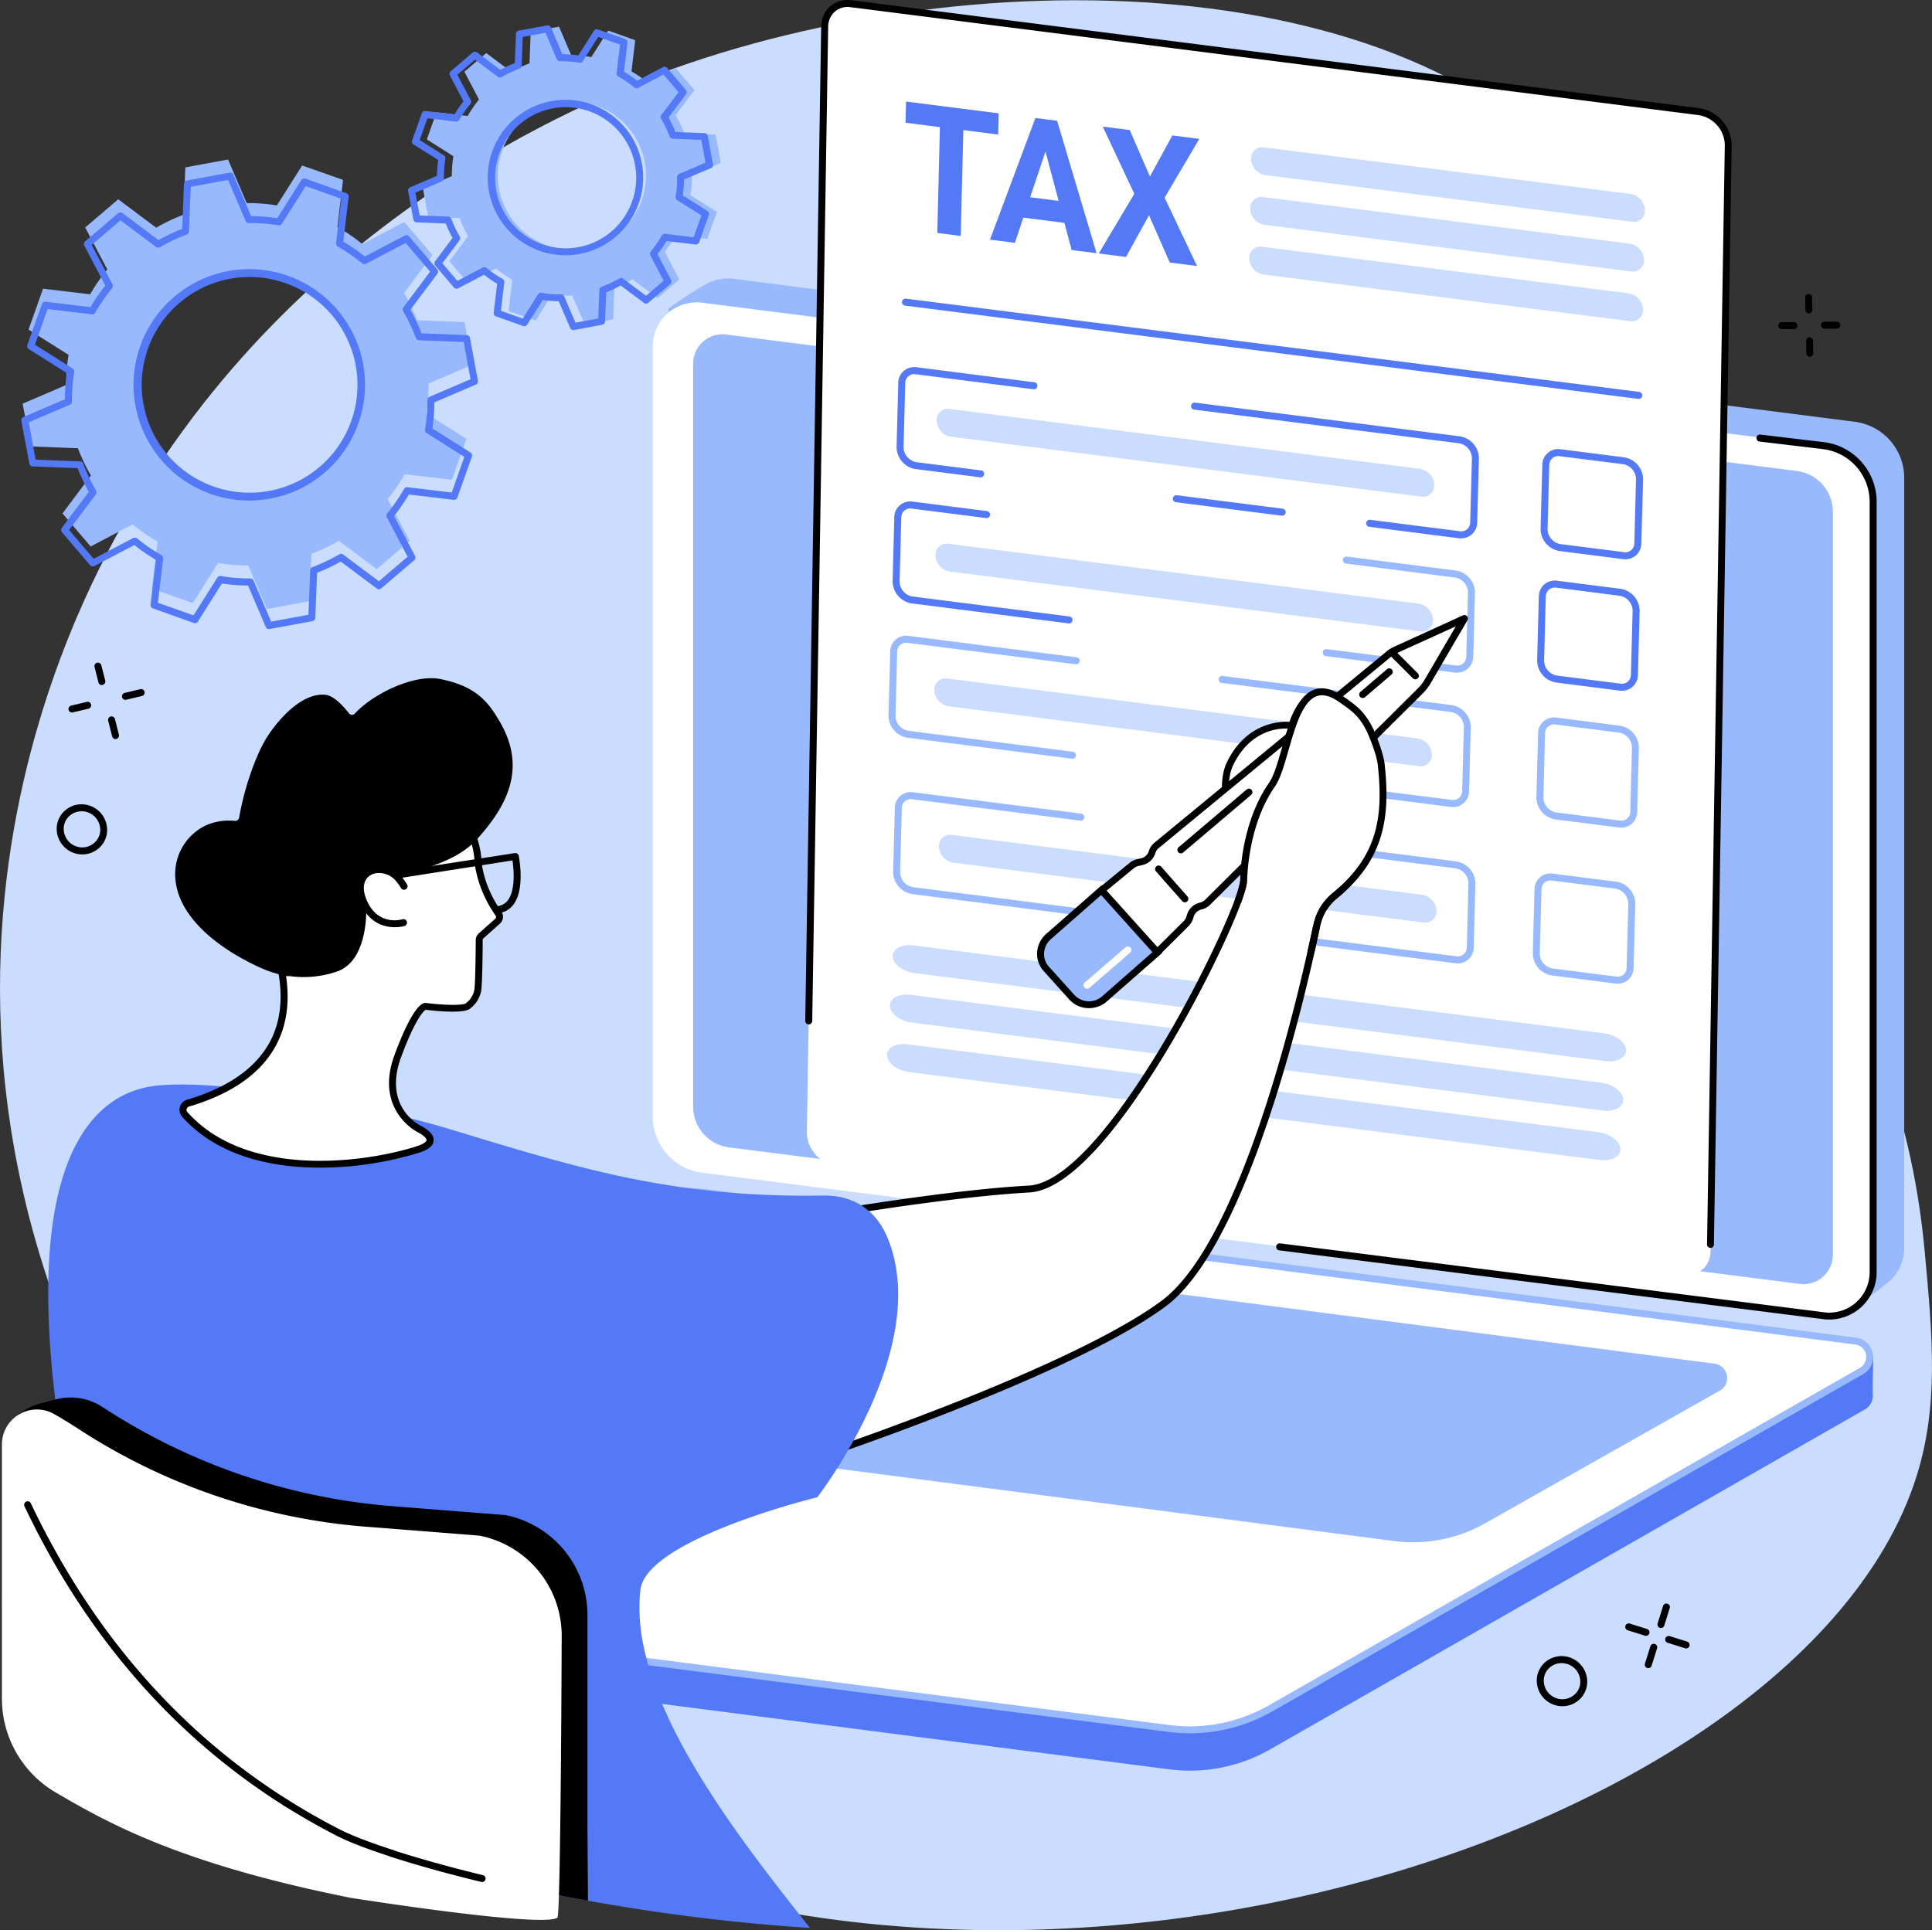
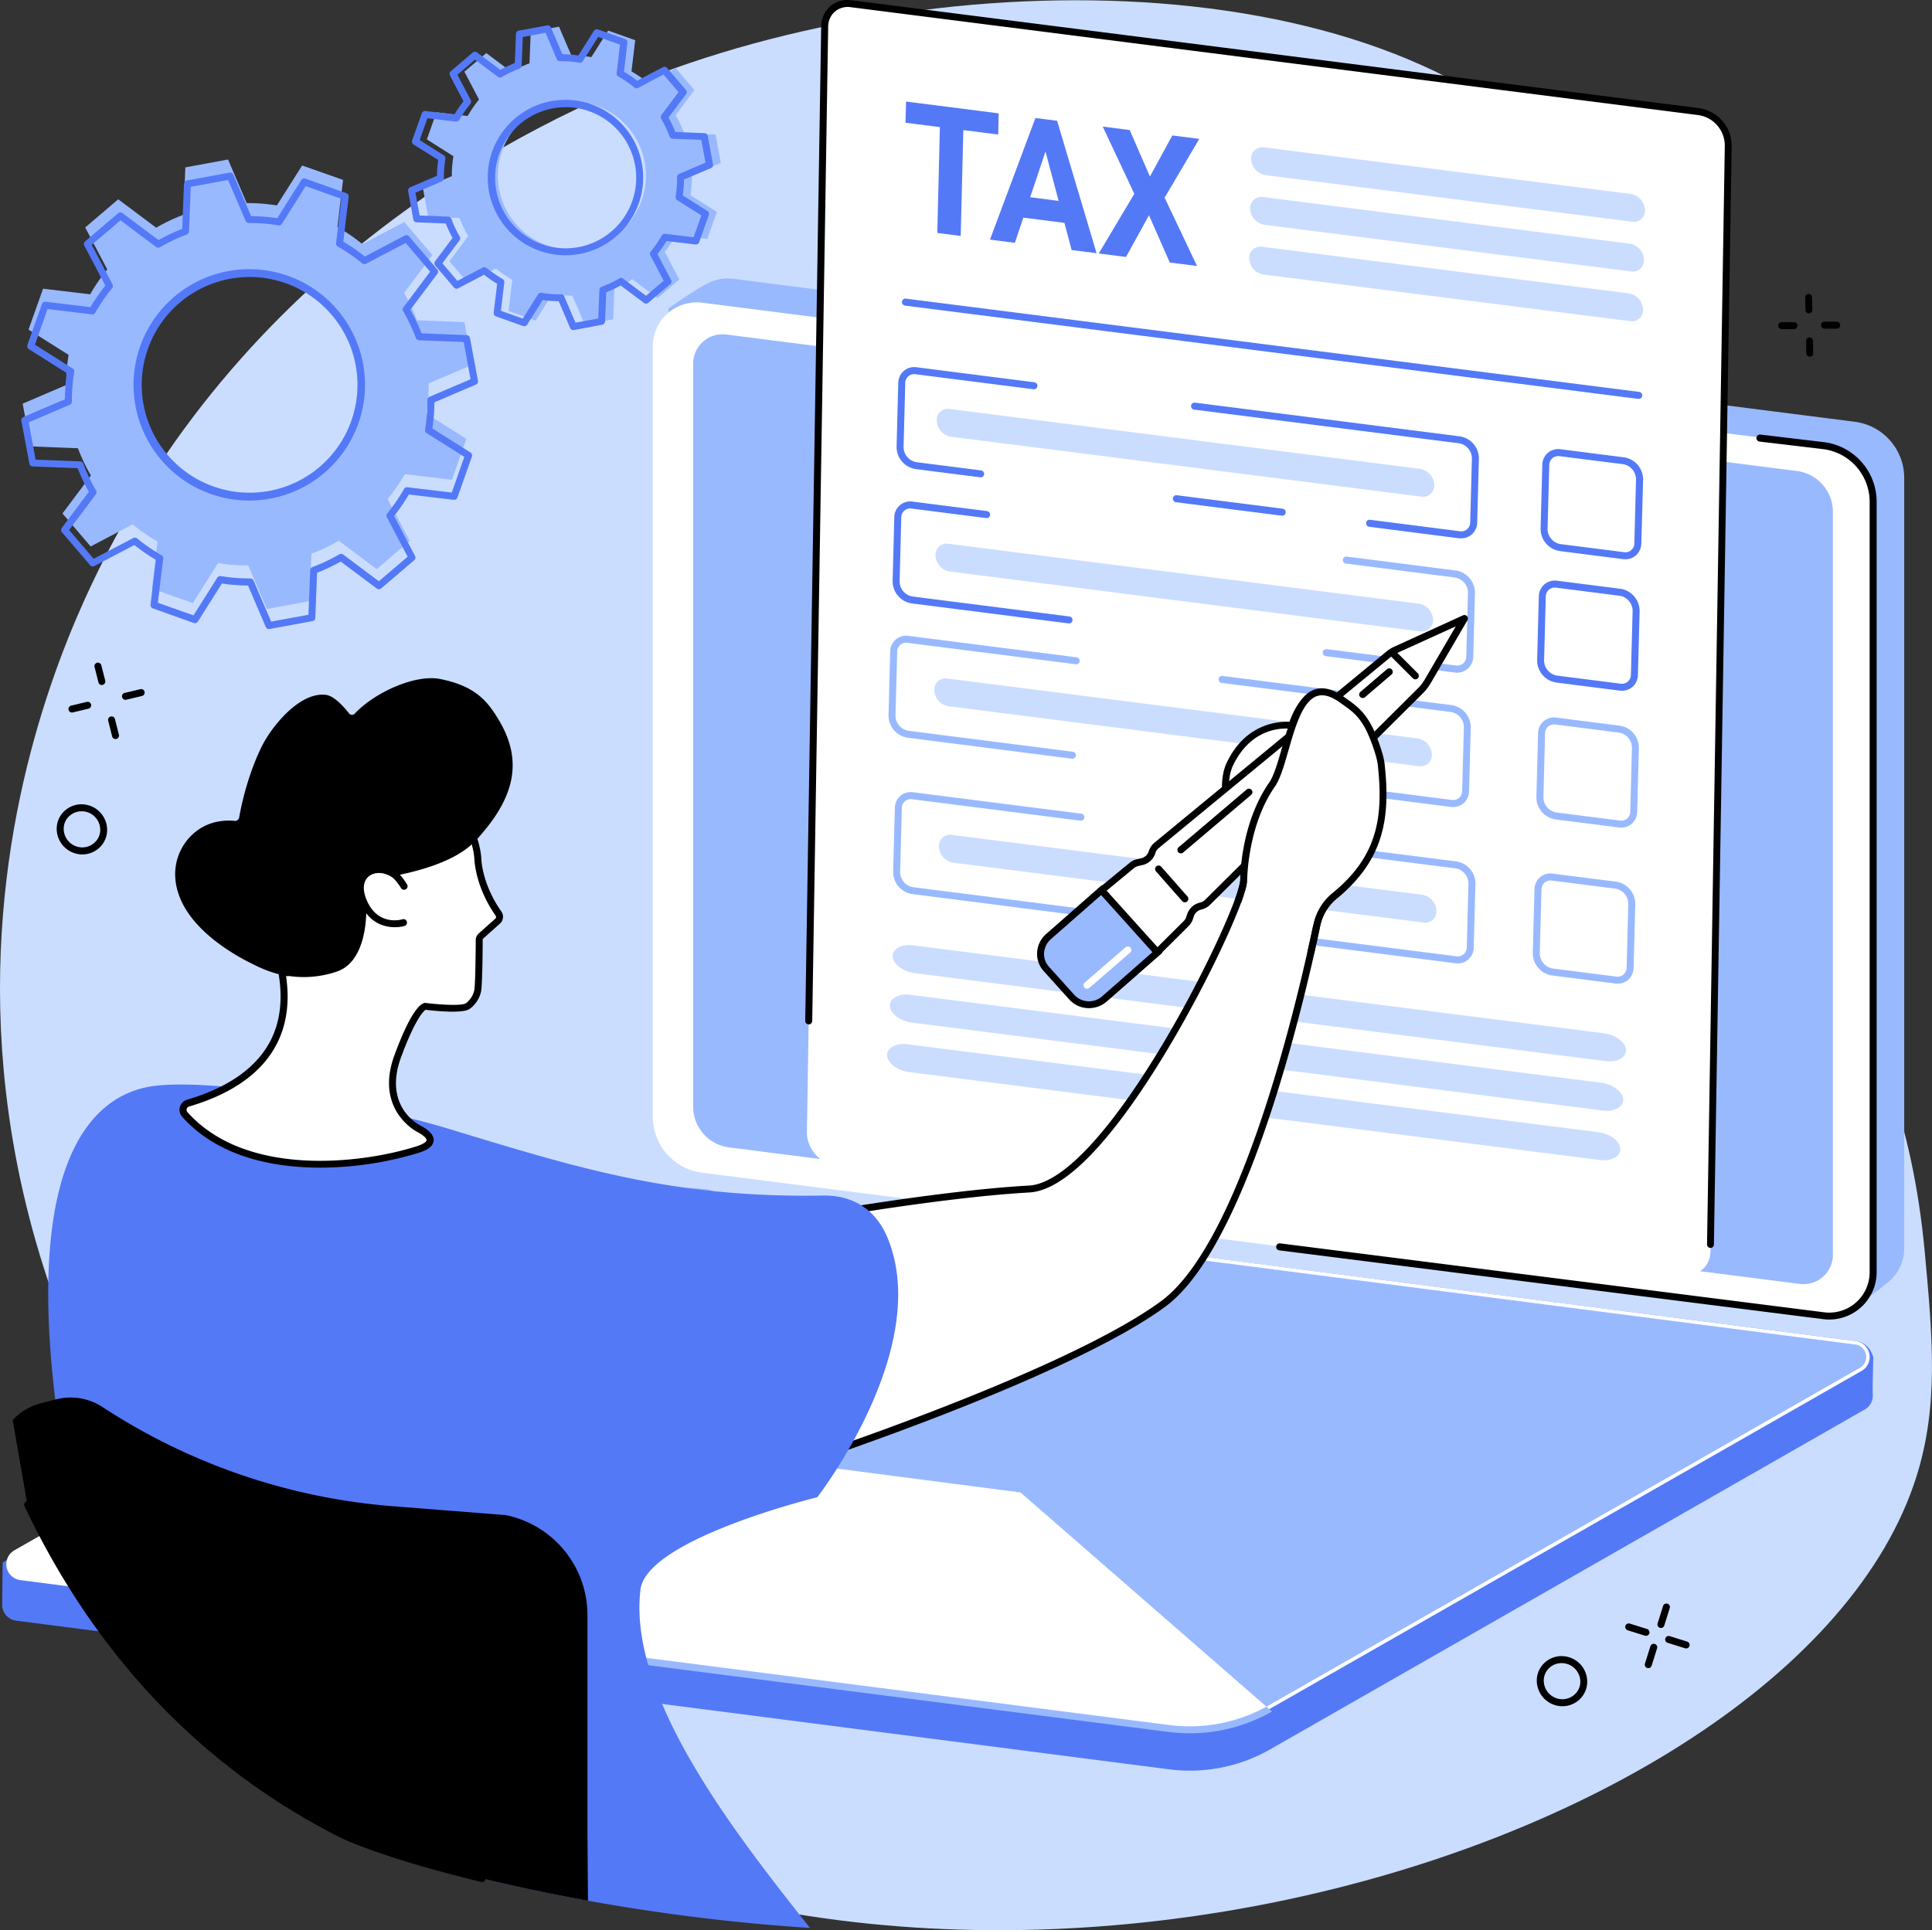
<svg xmlns="http://www.w3.org/2000/svg" viewBox="0 0 828.67 828.09">
  <rect x="0" y="0" width="828.67" height="828.09" fill="#333333" stroke="none" />
  <defs>
    <style>.cls-1{fill:#caddff;}.cls-2{fill:#99b9ff;}.cls-3{fill:#5479f7;}.cls-4{fill:#fff;}</style>
  </defs>
  <g id="Ebene_2" data-name="Ebene 2">
    <g id="Illustration">
      <g id="Filing_the_taxes" data-name="Filing the taxes">
        <path class="cls-1" d="M36.26,257.29C18.33,297-8.22,373,2.45,467.61c13.69,121.33,81.46,217,147.37,270.75C368.56,916.73,769,801.5,822,633.47c9.62-30.48,6.92-59.88,3.59-96.06C815,422.35,759.26,388.15,721.76,266c-34.13-111.18-.48-123.69-32.39-173.11-69.22-107.23-269-112.63-406.53-61.23C230,51.39,101.88,112,36.26,257.29Z" />
        <path class="cls-2" d="M181.42,80.85,183.66,93l13.46.53a51.22,51.22,0,0,0,3.68,7.77l-8.07,10.77,8,9.39,11.93-6.28a51.88,51.88,0,0,0,7.07,4.87l-1.6,13.38,11.62,4.12,7.18-11.38a50.82,50.82,0,0,0,8.57.67l5.3,12.39L263,137l.53-13.47a51.11,51.11,0,0,0,7.76-3.68L282,127.89l9.39-8L285.12,108a51.1,51.1,0,0,0,4.87-7.08l13.38,1.61,4.13-11.63-11.38-7.18a50.73,50.73,0,0,0,.66-8.57l12.39-5.3-2.24-12.13-13.46-.53a50.77,50.77,0,0,0-3.68-7.77l8.06-10.77-8-9.39L277.92,35.5a51,51,0,0,0-7.07-4.87l1.6-13.38-11.62-4.13L253.64,24.5a50.62,50.62,0,0,0-8.56-.66l-5.31-12.39-12.13,2.24-.53,13.47a51.11,51.11,0,0,0-7.76,3.68l-10.78-8.07-9.38,8,6.27,11.92a52.44,52.44,0,0,0-4.86,7.07l-13.39-1.6L183.09,59.8,194.47,67a51.79,51.79,0,0,0-.67,8.57ZM239.53,44.1a31.76,31.76,0,1,1-25.47,37A31.75,31.75,0,0,1,239.53,44.1Z" />
        <path class="cls-2" d="M9.72,173.19,13.1,191.5l20.32.8A77.76,77.76,0,0,0,39,204L26.8,220.28l12.09,14.17,18-9.47a78.12,78.12,0,0,0,10.68,7.35l-2.42,20.2,17.55,6.22,10.84-17.18a77.11,77.11,0,0,0,12.94,1l8,18.7,18.31-3.38.8-20.33A77.32,77.32,0,0,0,145.32,232l16.26,12.17,14.16-12.08-9.47-18a78.64,78.64,0,0,0,7.35-10.67l20.2,2.42,6.23-17.55-17.18-10.84a77.11,77.11,0,0,0,1-12.94l18.7-8-3.38-18.32-20.32-.79a77.87,77.87,0,0,0-5.56-11.73l12.18-16.26L173.4,95.25l-18,9.47a78.05,78.05,0,0,0-10.68-7.34l2.42-20.2L129.59,71,118.75,88.13a77.11,77.11,0,0,0-12.94-1l-8-18.7L79.5,71.81l-.8,20.32A77.36,77.36,0,0,0,67,97.69L50.71,85.51,36.55,97.59l9.47,18a78.64,78.64,0,0,0-7.35,10.67l-20.2-2.41-6.23,17.55,17.18,10.84a77,77,0,0,0-1,12.93Zm87.72-55.48A47.94,47.94,0,1,1,59,173.55,47.94,47.94,0,0,1,97.44,117.71Z" />
        <path class="cls-3" d="M245.93,141.62a1.5,1.5,0,0,1-1.38-.91l-4.91-11.48a51.58,51.58,0,0,1-6.84-.53l-6.66,10.55a1.5,1.5,0,0,1-1.77.62l-11.62-4.13a1.51,1.51,0,0,1-1-1.59l1.49-12.41a53.17,53.17,0,0,1-5.64-3.88l-11.06,5.82a1.5,1.5,0,0,1-1.84-.35l-8-9.39a1.49,1.49,0,0,1-.06-1.87l7.47-10a53.24,53.24,0,0,1-2.93-6.19l-12.48-.49a1.51,1.51,0,0,1-1.42-1.23L175.06,82a1.49,1.49,0,0,1,.88-1.65l11.48-4.92a53.3,53.3,0,0,1,.53-6.83L177.4,62a1.49,1.49,0,0,1-.61-1.77l4.12-11.62a1.52,1.52,0,0,1,1.6-1l12.4,1.49a53.17,53.17,0,0,1,3.88-5.64L193,32.39a1.5,1.5,0,0,1,.36-1.84l9.38-8a1.5,1.5,0,0,1,1.88-.06l10,7.47a54.17,54.17,0,0,1,6.2-2.93l.49-12.48a1.47,1.47,0,0,1,1.22-1.41l12.13-2.24a1.48,1.48,0,0,1,1.66.88l4.91,11.48a53,53,0,0,1,6.83.53l6.66-10.55a1.51,1.51,0,0,1,1.77-.61l11.63,4.12a1.5,1.5,0,0,1,1,1.6l-1.48,12.4a53.17,53.17,0,0,1,5.64,3.88l11.05-5.82a1.51,1.51,0,0,1,1.84.36l8,9.38a1.52,1.52,0,0,1,.06,1.88l-7.48,10a51.8,51.8,0,0,1,2.93,6.2l12.48.49a1.49,1.49,0,0,1,1.42,1.22l2.24,12.13a1.51,1.51,0,0,1-.89,1.66L293.39,77a51.3,51.3,0,0,1-.53,6.83l10.55,6.66a1.5,1.5,0,0,1,.62,1.77l-4.13,11.63a1.5,1.5,0,0,1-1.59,1l-12.41-1.48A53,53,0,0,1,282,109l5.82,11.06a1.5,1.5,0,0,1-.35,1.84l-9.39,8a1.5,1.5,0,0,1-1.87.06l-10-7.48a52.39,52.39,0,0,1-6.19,2.93l-.49,12.48a1.51,1.51,0,0,1-1.23,1.42L246.2,141.6A1.23,1.23,0,0,1,245.93,141.62Zm-5.3-15.38a1.49,1.49,0,0,1,1.38.91l4.83,11.28,9.77-1.8.48-12.27a1.49,1.49,0,0,1,1-1.34,49.69,49.69,0,0,0,7.54-3.58,1.5,1.5,0,0,1,1.65.1l9.82,7.35,7.56-6.45-5.72-10.87a1.51,1.51,0,0,1,.17-1.65,49.4,49.4,0,0,0,4.72-6.86,1.52,1.52,0,0,1,1.48-.75l12.19,1.46,3.33-9.36-10.37-6.54a1.51,1.51,0,0,1-.68-1.52A49.49,49.49,0,0,0,290.4,76a1.48,1.48,0,0,1,.91-1.39l11.28-4.83-1.8-9.77-12.27-.49a1.48,1.48,0,0,1-1.34-1,50.67,50.67,0,0,0-3.58-7.54,1.5,1.5,0,0,1,.1-1.65l7.35-9.81L284.6,32l-10.87,5.71a1.49,1.49,0,0,1-1.65-.16,49.74,49.74,0,0,0-6.86-4.73,1.49,1.49,0,0,1-.75-1.48l1.46-12.19-9.36-3.32L250,26.22a1.51,1.51,0,0,1-1.52.68,48.47,48.47,0,0,0-8.31-.64h0a1.51,1.51,0,0,1-1.38-.91L234,14.06l-9.77,1.81-.48,12.26a1.52,1.52,0,0,1-1,1.35,49.54,49.54,0,0,0-7.53,3.57,1.52,1.52,0,0,1-1.66-.09l-9.81-7.35-7.56,6.45,5.71,10.86a1.5,1.5,0,0,1-.16,1.65A50.45,50.45,0,0,0,197,51.44a1.5,1.5,0,0,1-1.48.74l-12.19-1.46L180,60.09l10.36,6.54a1.5,1.5,0,0,1,.68,1.51,49.7,49.7,0,0,0-.64,8.32,1.5,1.5,0,0,1-.91,1.38l-11.29,4.83L180,92.45l12.26.48a1.52,1.52,0,0,1,1.35,1,49.2,49.2,0,0,0,3.57,7.54,1.5,1.5,0,0,1-.09,1.65l-7.35,9.82,6.45,7.56,10.86-5.72a1.5,1.5,0,0,1,1.65.17,49.5,49.5,0,0,0,6.87,4.72,1.51,1.51,0,0,1,.74,1.48l-1.46,12.19,9.37,3.33,6.54-10.37a1.51,1.51,0,0,1,1.51-.68,47.67,47.67,0,0,0,8.32.65Zm1.93-16.73a33.34,33.34,0,1,1,6.11-.57A33.41,33.41,0,0,1,242.56,109.51Zm-5.43-63a30.26,30.26,0,1,0,35.25,24.27A30.3,30.3,0,0,0,237.13,46.48Z" />
        <path class="cls-3" d="M115.39,269.88A1.5,1.5,0,0,1,114,269l-7.61-17.79a79.83,79.83,0,0,1-11.21-.87L84.88,266.65a1.5,1.5,0,0,1-1.77.62L65.56,261a1.51,1.51,0,0,1-1-1.59l2.3-19.22a80.1,80.1,0,0,1-9.24-6.36l-17.13,9a1.49,1.49,0,0,1-1.84-.36L26.58,228.35a1.49,1.49,0,0,1-.06-1.87L38.1,211a79.39,79.39,0,0,1-4.81-10.15L14,200.1a1.49,1.49,0,0,1-1.41-1.23L9.16,180.56a1.49,1.49,0,0,1,.88-1.65l17.79-7.62a79.57,79.57,0,0,1,.87-11.2L12.35,149.77a1.51,1.51,0,0,1-.61-1.77L18,130.45a1.52,1.52,0,0,1,1.59-1l19.22,2.31a79.36,79.36,0,0,1,6.36-9.25l-9-17.13a1.5,1.5,0,0,1,.35-1.84L50.65,91.47a1.5,1.5,0,0,1,1.88-.06L68,103a78.75,78.75,0,0,1,10.15-4.81l.76-19.33a1.5,1.5,0,0,1,1.23-1.42l18.31-3.38a1.49,1.49,0,0,1,1.65.88l7.62,17.79a79.57,79.57,0,0,1,11.2.87l10.31-16.34a1.5,1.5,0,0,1,1.77-.62l17.55,6.23a1.49,1.49,0,0,1,1,1.59l-2.3,19.22a80.18,80.18,0,0,1,9.24,6.37l17.14-9a1.49,1.49,0,0,1,1.83.36l12.09,14.17a1.5,1.5,0,0,1,.06,1.87L176,132.89A79.44,79.44,0,0,1,180.83,143l19.33.76a1.51,1.51,0,0,1,1.42,1.23L205,163.34a1.51,1.51,0,0,1-.89,1.66l-17.79,7.61a78.11,78.11,0,0,1-.86,11.2l16.34,10.32a1.49,1.49,0,0,1,.61,1.77l-6.22,17.55a1.52,1.52,0,0,1-1.6,1l-19.22-2.31a79.82,79.82,0,0,1-6.36,9.25l9,17.13a1.5,1.5,0,0,1-.35,1.84l-14.17,12.08a1.49,1.49,0,0,1-1.87.06l-15.47-11.58A79.52,79.52,0,0,1,136,245.72l-.76,19.33a1.48,1.48,0,0,1-1.22,1.42l-18.32,3.38Zm-8-21.7a1.51,1.51,0,0,1,1.38.91l7.53,17.59,16-2.94.75-19.13a1.5,1.5,0,0,1,1-1.34,76.7,76.7,0,0,0,11.49-5.45,1.5,1.5,0,0,1,1.66.09l15.3,11.46,12.34-10.53-8.91-16.94a1.51,1.51,0,0,1,.16-1.65,76.31,76.31,0,0,0,7.21-10.47,1.51,1.51,0,0,1,1.48-.74l19,2.27L199.15,196,183,185.82a1.49,1.49,0,0,1-.68-1.51,76,76,0,0,0,1-12.68,1.5,1.5,0,0,1,.9-1.39l17.6-7.53-2.94-16L179.72,146a1.48,1.48,0,0,1-1.34-1,76.7,76.7,0,0,0-5.45-11.49,1.5,1.5,0,0,1,.09-1.66l11.46-15.3L174,104.24,157,113.15a1.49,1.49,0,0,1-1.65-.17,76.8,76.8,0,0,0-10.47-7.2,1.49,1.49,0,0,1-.74-1.48l2.27-19-15.29-5.43L120.93,96a1.51,1.51,0,0,1-1.51.68,75,75,0,0,0-12.69-1h0a1.48,1.48,0,0,1-1.38-.91L97.82,77.22l-16,2.94-.75,19.13a1.49,1.49,0,0,1-1,1.34,77.28,77.28,0,0,0-11.5,5.45A1.5,1.5,0,0,1,67,106L51.69,94.53,39.34,105.06,48.26,122a1.51,1.51,0,0,1-.17,1.65,76.87,76.87,0,0,0-7.21,10.47,1.49,1.49,0,0,1-1.48.74l-19-2.27L15,147.88l16.16,10.2a1.49,1.49,0,0,1,.68,1.51,77,77,0,0,0-1,12.68,1.51,1.51,0,0,1-.91,1.39l-17.6,7.53,2.95,16,19.12.75a1.48,1.48,0,0,1,1.35,1,75.73,75.73,0,0,0,5.45,11.49,1.5,1.5,0,0,1-.1,1.66l-11.45,15.3,10.52,12.34,17-8.91a1.51,1.51,0,0,1,1.65.17,75.91,75.91,0,0,0,10.47,7.2A1.5,1.5,0,0,1,70,239.6l-2.28,19L83,264l10.2-16.17a1.53,1.53,0,0,1,1.52-.68,73.81,73.81,0,0,0,12.68,1Zm-.46-33.43a49.64,49.64,0,1,1,9.08-.84A50,50,0,0,1,106.93,214.75Zm.2-95.91a47.49,47.49,0,0,0-8.53.78,46.27,46.27,0,1,0,8.53-.78Zm-8.8-.69h0Z" />
        <path d="M712.43,698.43a1.76,1.76,0,0,1-.45-.07,1.5,1.5,0,0,1-1-1.88l2.32-7.4a1.5,1.5,0,1,1,2.86.89l-2.32,7.4A1.49,1.49,0,0,1,712.43,698.43Z" />
        <path d="M707,715.67a1.41,1.41,0,0,1-.45-.07,1.5,1.5,0,0,1-1-1.88l2.32-7.4a1.5,1.5,0,1,1,2.86.9l-2.32,7.4A1.5,1.5,0,0,1,707,715.67Z" />
        <path d="M706,701.8a1.67,1.67,0,0,1-.44-.06l-7.41-2.32a1.5,1.5,0,0,1,.9-2.87l7.4,2.32a1.5,1.5,0,0,1-.45,2.93Z" />
        <path d="M723.21,707.21a1.41,1.41,0,0,1-.45-.07l-7.4-2.32a1.5,1.5,0,1,1,.89-2.86l7.41,2.32a1.5,1.5,0,0,1-.45,2.93Z" />
        <path d="M775.88,134.45a1.5,1.5,0,0,1-1.5-1.47l-.11-5.32a1.5,1.5,0,0,1,1.46-1.53h0a1.5,1.5,0,0,1,1.5,1.47l.11,5.31a1.51,1.51,0,0,1-1.47,1.54Z" />
        <path d="M776.28,153.06a1.5,1.5,0,0,1-1.5-1.47l-.11-5.32a1.5,1.5,0,0,1,1.46-1.53h0a1.5,1.5,0,0,1,1.5,1.47l.11,5.32a1.5,1.5,0,0,1-1.47,1.53Z" />
        <path d="M764.23,141.19a1.51,1.51,0,0,1-1.5-1.49,1.49,1.49,0,0,1,1.49-1.51l5.24,0h0a1.5,1.5,0,0,1,0,3l-5.24,0Z" />
        <path d="M782.57,141a1.5,1.5,0,0,1,0-3l5.24,0h0a1.5,1.5,0,0,1,0,3l-5.24,0Z" />
        <path d="M43.68,293.9a1.49,1.49,0,0,1-1.45-1.13l-1.68-6.62a1.5,1.5,0,0,1,2.91-.74L45.14,292a1.51,1.51,0,0,1-1.09,1.82A1.57,1.57,0,0,1,43.68,293.9Z" />
        <path d="M31.05,305.68a1.5,1.5,0,0,1-.34-3l6.54-1.56a1.5,1.5,0,0,1,.7,2.92l-6.55,1.56A1.39,1.39,0,0,1,31.05,305.68Z" />
        <path d="M54,300.23a1.5,1.5,0,0,1-.34-3l6.54-1.56a1.5,1.5,0,1,1,.69,2.92l-6.54,1.55A1.41,1.41,0,0,1,54,300.23Z" />
        <path d="M49.56,317.07a1.52,1.52,0,0,1-1.46-1.14l-1.67-6.61a1.5,1.5,0,1,1,2.9-.74L51,315.2A1.49,1.49,0,0,1,49.93,317,1.64,1.64,0,0,1,49.56,317.07Z" />
        <path d="M35.34,366.56a10.78,10.78,0,0,1-1.69-.13,11,11,0,0,1-9.24-12.24,10.42,10.42,0,0,1,4.13-7,10.69,10.69,0,0,1,8.08-2,11,11,0,0,1,9.24,12.24,10.42,10.42,0,0,1-4.13,7A10.64,10.64,0,0,1,35.34,366.56Zm-.4-18.49a7.67,7.67,0,0,0-4.61,1.53,7.42,7.42,0,0,0-2.95,5,8,8,0,0,0,6.73,8.86A7.7,7.7,0,0,0,39.94,362a7.45,7.45,0,0,0,3-5,8,8,0,0,0-6.73-8.86A7.26,7.26,0,0,0,34.94,348.07Z" />
        <path d="M670.17,732a10.78,10.78,0,0,1-1.69-.13,11,11,0,0,1-9.24-12.24,10.42,10.42,0,0,1,4.13-7,10.73,10.73,0,0,1,8.08-2,11,11,0,0,1,9.25,12.24,10.49,10.49,0,0,1-4.13,7A10.67,10.67,0,0,1,670.17,732Zm-.4-18.49a7.67,7.67,0,0,0-4.61,1.53,7.45,7.45,0,0,0-2.95,5,8,8,0,0,0,6.73,8.87,7.75,7.75,0,0,0,5.83-1.44,7.42,7.42,0,0,0,3-5,8,8,0,0,0-6.73-8.86A7.26,7.26,0,0,0,669.77,713.52Zm-9,6.33h0Z" />
        <path class="cls-2" d="M796.92,560,314.51,492.9a24.26,24.26,0,0,1-21.19-24.06l-6.61-336.49s11-7.92,17.22-11a18.69,18.69,0,0,1,10.63-1.74l481,61.34a24.26,24.26,0,0,1,21.19,24.06V535.54a18.79,18.79,0,0,1-6.89,14.56C806,553.27,796.92,560,796.92,560Z" />
        <path class="cls-4" d="M782.2,564.46l-481-61.34A24.25,24.25,0,0,1,280,479.06V148.57a18.85,18.85,0,0,1,21.23-18.7l481,61.34a24.26,24.26,0,0,1,21.19,24.06V545.76A18.86,18.86,0,0,1,782.2,564.46Z" />
        <path class="cls-2" d="M772,550.83,312.72,492.26a17.63,17.63,0,0,1-15.41-17.49V156a12.59,12.59,0,0,1,14.18-12.49l459.26,58.57a17.64,17.64,0,0,1,15.41,17.5V538.34A12.59,12.59,0,0,1,772,550.83Z" />
        <path d="M784.58,566.11a20,20,0,0,1-2.57-.17L548.69,536.43a1.5,1.5,0,1,1,.38-3L782.38,563a17.35,17.35,0,0,0,19.55-17.21V215.27a22.81,22.81,0,0,0-19.88-22.58l-27.35-3.25a1.5,1.5,0,0,1,.36-3l27.36,3.26a25.8,25.8,0,0,1,22.51,25.55V545.76a20.35,20.35,0,0,1-20.35,20.35Z" />
        <path class="cls-3" d="M501.6,759.09,6.94,695.3a6.83,6.83,0,0,1-6-7c0-2.24.22-18,.22-18L262.7,520.81c13.11-7.48,30.06-10.37,45-8.45l488.41,63a8.4,8.4,0,0,1,6.63,5l.78,1.84s-.42,13.13-.25,16.2a6.68,6.68,0,0,1-3.46,6.31l-255,145.79A69.39,69.39,0,0,1,501.6,759.09Z" />
        <path class="cls-4" d="M67.78,685.53,8.71,677.9a6.88,6.88,0,0,1-2.54-12.79L259.79,520.26a69.38,69.38,0,0,1,43.26-8.58l492.89,63.67a6.88,6.88,0,0,1,2.54,12.79L544.86,733a69.53,69.53,0,0,1-43.26,8.58Z" />
        <path class="cls-2" d="M598.1,661.16,170.7,605.55A6.21,6.21,0,0,1,168.41,594L268.9,537.18A62.76,62.76,0,0,1,308,529.43l427.4,55.62a6.21,6.21,0,0,1,2.29,11.55l-100.5,56.81A62.71,62.71,0,0,1,598.1,661.16Z" />
-         <path class="cls-2" d="M510.31,743.62a71.61,71.61,0,0,1-8.9-.56L260,712.1a1.5,1.5,0,1,1,.38-3l241.37,31a68.41,68.41,0,0,0,42.32-8.39L797.73,586.83a5.37,5.37,0,0,0-2-10L302.86,513.17a68.3,68.3,0,0,0-42.33,8.39L225,541.86a1.5,1.5,0,0,1-1.49-2.61L259.05,519a71.38,71.38,0,0,1,44.19-8.77l492.89,63.67a8.38,8.38,0,0,1,3.09,15.58L545.6,734.29A71.4,71.4,0,0,1,510.31,743.62Z" />
+         <path class="cls-2" d="M510.31,743.62a71.61,71.61,0,0,1-8.9-.56L260,712.1a1.5,1.5,0,1,1,.38-3l241.37,31a68.41,68.41,0,0,0,42.32-8.39L797.73,586.83a5.37,5.37,0,0,0-2-10L302.86,513.17a68.3,68.3,0,0,0-42.33,8.39L225,541.86a1.5,1.5,0,0,1-1.49-2.61L259.05,519a71.38,71.38,0,0,1,44.19-8.77a8.38,8.38,0,0,1,3.09,15.58L545.6,734.29A71.4,71.4,0,0,1,510.31,743.62Z" />
        <path class="cls-4" d="M722.35,546.79l-363.81-46.6c-6.85-.87-12.55-7.51-12.44-14.48L353.72,11.5c.1-6.37,5.06-10.71,11.32-9.9l363.8,46.59c6.85.87,12.56,7.51,12.44,14.48l-7.62,474.22C733.56,543.25,728.61,547.59,722.35,546.79Z" />
        <path d="M733.66,535.38h0a1.5,1.5,0,0,1-1.48-1.52l7.62-471.55a13.25,13.25,0,0,0-11.12-12.9L364.85,3.08A8.55,8.55,0,0,0,358.07,5a8.64,8.64,0,0,0-2.85,6.5L348.38,438a1.49,1.49,0,0,1-1.52,1.48,1.51,1.51,0,0,1-1.48-1.53l6.84-426.5A11.59,11.59,0,0,1,356.1,2.7,11.51,11.51,0,0,1,365.23.11L729,46.44a16.35,16.35,0,0,1,13.75,15.91l-7.62,471.56A1.49,1.49,0,0,1,733.66,535.38Z" />
        <path class="cls-3" d="M702.8,171.12h-.19l-314.41-40a1.5,1.5,0,0,1,.37-3l314.42,40a1.5,1.5,0,0,1-.19,3Z" />
        <path class="cls-3" d="M697.13,239.93a8.55,8.55,0,0,1-1-.06l-27.2-3.46a9.65,9.65,0,0,1-8.14-9.48l.73-27.43a6.83,6.83,0,0,1,7.91-6.76l27.19,3.47a9.63,9.63,0,0,1,8.14,9.47L704,233.11a7,7,0,0,1-2.37,5.2A6.9,6.9,0,0,1,697.13,239.93Zm-28.71-44.25a3.92,3.92,0,0,0-2.58.9,4,4,0,0,0-1.33,3L663.78,227a6.62,6.62,0,0,0,5.52,6.42l27.2,3.46A3.84,3.84,0,0,0,701,233l.72-27.43a6.62,6.62,0,0,0-5.52-6.42L669,195.72A4.4,4.4,0,0,0,668.42,195.68Z" />
        <path class="cls-3" d="M695.63,296.34a8.68,8.68,0,0,1-1-.06l-27.19-3.47a9.63,9.63,0,0,1-8.14-9.47l.73-27.43a7,7,0,0,1,2.37-5.2,7,7,0,0,1,5.53-1.56l27.2,3.46a9.65,9.65,0,0,1,8.14,9.47l-.73,27.43a6.93,6.93,0,0,1-2.38,5.2A6.84,6.84,0,0,1,695.63,296.34Zm-28.71-44.26a3.92,3.92,0,0,0-2.57.91,4,4,0,0,0-1.34,3l-.72,27.43a6.63,6.63,0,0,0,5.52,6.42L695,293.3a4,4,0,0,0,3.2-.86,4,4,0,0,0,1.33-3l.73-27.43a6.61,6.61,0,0,0-5.52-6.41l-27.2-3.47C667.33,252.1,667.13,252.08,666.92,252.08Z" />
        <path class="cls-2" d="M695.32,355.06a8.68,8.68,0,0,1-1-.06l-27.19-3.46a9.65,9.65,0,0,1-8.15-9.48l.73-27.43a6.83,6.83,0,0,1,7.91-6.76l27.19,3.47a9.63,9.63,0,0,1,8.14,9.47l-.73,27.43a7,7,0,0,1-2.37,5.2A6.88,6.88,0,0,1,695.32,355.06Zm-28.71-44.25a3.92,3.92,0,0,0-2.58.9,4,4,0,0,0-1.33,3L662,342.14a6.62,6.62,0,0,0,5.52,6.42l27.2,3.46a3.84,3.84,0,0,0,4.53-3.86l.72-27.43a6.62,6.62,0,0,0-5.52-6.42l-27.19-3.46A4.4,4.4,0,0,0,666.61,310.81Z" />
        <path class="cls-2" d="M693.78,422a8.51,8.51,0,0,1-1-.06l-27.2-3.46a9.65,9.65,0,0,1-8.14-9.48l.73-27.43a6.82,6.82,0,0,1,7.9-6.76l27.2,3.46a9.65,9.65,0,0,1,8.14,9.48l-.73,27.43a7,7,0,0,1-2.38,5.2A6.86,6.86,0,0,1,693.78,422Zm-28.71-44.25a3.91,3.91,0,0,0-2.57.9,4,4,0,0,0-1.33,3l-.73,27.43a6.62,6.62,0,0,0,5.52,6.42l27.2,3.46a4,4,0,0,0,3.19-.86,4,4,0,0,0,1.33-3l.73-27.43a6.62,6.62,0,0,0-5.52-6.42l-27.2-3.46A4.3,4.3,0,0,0,665.07,377.79Z" />
        <path class="cls-1" d="M705.16,111.67a4.79,4.79,0,0,1-5.59,4.78l-157.22-20a7.28,7.28,0,0,1-6.14-7.13,4.78,4.78,0,0,1,5.58-4.78l157.23,20A7.29,7.29,0,0,1,705.16,111.67Z" />
        <path class="cls-1" d="M704.74,133a4.78,4.78,0,0,1-5.58,4.78l-157.23-20a7.29,7.29,0,0,1-6.14-7.13,4.8,4.8,0,0,1,5.59-4.78l157.22,20A7.27,7.27,0,0,1,704.74,133Z" />
        <path class="cls-1" d="M705.57,90.35A4.79,4.79,0,0,1,700,95.13l-157.22-20A7.29,7.29,0,0,1,536.62,68a4.8,4.8,0,0,1,5.59-4.78l157.22,20A7.29,7.29,0,0,1,705.57,90.35Z" />
        <path class="cls-1" d="M697.44,450.86c-.2,3.07-4.09,5-8.92,4.36L392.37,417.5c-5.34-.68-9.69-4.15-9.47-7.55.2-3.07,4.1-5,8.92-4.36L688,443.31C693.31,444,697.66,447.46,697.44,450.86Z" />
        <path class="cls-1" d="M696.22,472.07c-.2,3.08-4.09,5-8.92,4.36L391.16,438.72c-5.34-.68-9.7-4.15-9.48-7.55.21-3.07,4.1-5,8.92-4.36l296.15,37.71C692.09,465.2,696.45,468.67,696.22,472.07Z" />
        <path class="cls-1" d="M695,493.29c-.2,3.07-4.09,5-8.91,4.36L389.94,459.94c-5.34-.68-9.7-4.15-9.47-7.55.2-3.07,4.09-5,8.92-4.36l296.14,37.71C690.87,486.42,695.23,489.89,695,493.29Z" />
        <path class="cls-3" d="M626.7,231a6.82,6.82,0,0,1-1-.07L587.29,226a1.5,1.5,0,1,1,.38-3l38.4,4.9a3.84,3.84,0,0,0,4.53-3.87l.73-27.43a6.63,6.63,0,0,0-5.52-6.42L512.19,175.74a1.5,1.5,0,1,1,.37-3l113.63,14.47a9.63,9.63,0,0,1,8.14,9.47l-.73,27.43a6.8,6.8,0,0,1-6.9,6.83Z" />
        <path class="cls-3" d="M549.87,221.23h-.19l-45.3-5.77a1.5,1.5,0,1,1,.38-3l45.3,5.77a1.5,1.5,0,0,1-.19,3Z" />
        <path class="cls-3" d="M420.52,204.76h-.19l-27.63-3.52a9.64,9.64,0,0,1-8.14-9.47l.72-27.43a6.84,6.84,0,0,1,7.91-6.77L443.65,164a1.5,1.5,0,1,1-.38,3l-50.46-6.43a3.83,3.83,0,0,0-4.53,3.87l-.72,27.43a6.61,6.61,0,0,0,5.52,6.41l27.63,3.52a1.5,1.5,0,0,1-.19,3Z" />
        <path class="cls-1" d="M615.2,208.27a4.78,4.78,0,0,1-5.58,4.79L407.91,187.37a7.28,7.28,0,0,1-6.14-7.13,4.78,4.78,0,0,1,5.58-4.78l201.71,25.69A7.28,7.28,0,0,1,615.2,208.27Z" />
        <path class="cls-2" d="M625,288.6a8.68,8.68,0,0,1-1-.06l-55.33-7.05a1.5,1.5,0,1,1,.37-3l55.34,7a4,4,0,0,0,3.2-.86,4,4,0,0,0,1.33-3l.73-27.43a6.62,6.62,0,0,0-5.52-6.42l-46.83-6a1.5,1.5,0,1,1,.38-3l46.83,6a9.63,9.63,0,0,1,8.14,9.47l-.73,27.43a7,7,0,0,1-2.38,5.2A6.88,6.88,0,0,1,625,288.6Z" />
        <path class="cls-3" d="M458.4,267.44h-.19L391,258.87a9.64,9.64,0,0,1-8.14-9.47l.72-27.44a6.84,6.84,0,0,1,7.91-6.76l31.86,4.06a1.5,1.5,0,0,1-.38,3l-31.86-4.06a3.83,3.83,0,0,0-4.53,3.86l-.72,27.44a6.6,6.6,0,0,0,5.52,6.41l67.23,8.56a1.5,1.5,0,0,1-.18,3Z" />
        <path class="cls-1" d="M614.68,266.1a4.77,4.77,0,0,1-5.58,4.78L407.39,245.2a7.29,7.29,0,0,1-6.14-7.13,4.77,4.77,0,0,1,5.58-4.78L608.55,259A7.28,7.28,0,0,1,614.68,266.1Z" />
        <path class="cls-2" d="M623.24,346.24a8.68,8.68,0,0,1-1-.06l-90.74-11.56a1.5,1.5,0,1,1,.38-3l90.74,11.55a4,4,0,0,0,3.2-.86,4,4,0,0,0,1.33-3l.73-27.43a6.62,6.62,0,0,0-5.52-6.42L524,293a1.5,1.5,0,1,1,.38-3l98.32,12.52a9.65,9.65,0,0,1,8.14,9.48l-.73,27.43a7,7,0,0,1-2.38,5.2A6.88,6.88,0,0,1,623.24,346.24Z" />
        <path class="cls-2" d="M459.89,325.49h-.19l-70.46-9A9.64,9.64,0,0,1,381.1,307l.72-27.43a6.83,6.83,0,0,1,7.91-6.76L461.8,282a1.51,1.51,0,0,1,1.3,1.68,1.53,1.53,0,0,1-1.68,1.3l-72.07-9.18a3.83,3.83,0,0,0-4.53,3.86l-.72,27.43a6.61,6.61,0,0,0,5.52,6.42l70.46,9a1.5,1.5,0,0,1-.19,3Z" />
        <path class="cls-1" d="M614.16,323.93a4.78,4.78,0,0,1-5.58,4.78L406.87,303a7.29,7.29,0,0,1-6.14-7.12,4.79,4.79,0,0,1,5.59-4.79L608,316.8A7.27,7.27,0,0,1,614.16,323.93Z" />
        <path class="cls-2" d="M625.23,413.33a8.57,8.57,0,0,1-1-.07L533.47,401.7a1.5,1.5,0,0,1,.38-3l90.75,11.55a3.84,3.84,0,0,0,4.53-3.86l.72-27.43a6.63,6.63,0,0,0-5.52-6.42L526,360.05a1.5,1.5,0,1,1,.38-3l98.32,12.53a9.63,9.63,0,0,1,8.14,9.47l-.73,27.43a7,7,0,0,1-2.37,5.2A6.91,6.91,0,0,1,625.23,413.33Z" />
        <path class="cls-2" d="M461.87,392.57h-.19l-70.46-9a9.65,9.65,0,0,1-8.14-9.47l.73-27.44a6.82,6.82,0,0,1,7.9-6.76l72.07,9.18a1.5,1.5,0,1,1-.38,3l-72.07-9.18a3.82,3.82,0,0,0-4.52,3.86l-.73,27.44a6.61,6.61,0,0,0,5.52,6.41l70.46,9a1.5,1.5,0,0,1-.19,3Z" />
        <path class="cls-1" d="M616.15,391a4.8,4.8,0,0,1-5.59,4.78L408.85,370.1a7.28,7.28,0,0,1-6.14-7.12,4.8,4.8,0,0,1,5.59-4.79L610,383.88A7.29,7.29,0,0,1,616.15,391Z" />
        <polygon class="cls-3" points="514.4 59.58 499.53 84.8 513.43 114.12 501.74 112.63 492.82 92.35 482.97 110.24 471.28 108.75 486.53 83.14 472.99 54.31 484.55 55.78 493.23 75.73 502.84 58.11 514.4 59.58" />
        <path class="cls-3" d="M453.42,51.82l16.92,56.81-10.69-1.36-3.11-11.65-17.62-2.25-3.62,10.8-10.69-1.36,19.5-52.18Zm-11.56,32.8,12.2,1.56L448.43,65Z" />
        <polygon class="cls-3" points="428.36 48.63 428.14 57.72 413.19 55.82 412.07 101.22 402.02 99.94 403.14 54.54 388.4 52.66 388.62 43.57 428.36 48.63" />
        <path class="cls-4" d="M357.14,520.6s49.64-8.58,84.3-10.47,90.82-117.95,92-132a11.22,11.22,0,0,0-.16-6.26c-3.35-10.45-11.26-32.49-5.72-44.08,9.26-19.42,26.6-16.57,26.6-16.57s4.79-17.34,16.08-13.38c8.67,3,18.21,11.53,19.94,27.32,2.36,21.52,2.72,42.46-17.58,59a22.2,22.2,0,0,0-7.75,12.61c-6.45,30.81-30.8,136.68-65.9,162.56-41.22,30.39-152.15,66.87-152.15,66.87Z" />
        <path d="M346.79,627.75a1.48,1.48,0,0,1-.94-.33,1.49,1.49,0,0,1-.56-1.32l10.36-105.65a1.5,1.5,0,0,1,1.24-1.33c.5-.09,50.11-8.61,84.47-10.49,14.06-.77,34.42-22.33,57.35-60.71,18.47-30.93,32.66-63.21,33.21-69.87a1.86,1.86,0,0,1,.07-.34,9.77,9.77,0,0,0-.16-5.34c-.24-.75-.51-1.56-.79-2.43-3.83-11.77-10.25-31.46-4.86-42.76,8.13-17.05,22.51-17.73,26.9-17.52,1-2.84,3.84-9.9,9.18-12.7a10.32,10.32,0,0,1,8.46-.5c4.34,1.52,18.68,8.07,20.93,28.58,2.32,21.16,2.83,43.25-18.13,60.34a20.72,20.72,0,0,0-7.22,11.75c-6.64,31.74-31.07,137.35-66.48,163.46-40.94,30.18-151.45,66.72-152.57,67.08A1.24,1.24,0,0,1,346.79,627.75Zm11.74-105.87-10,102.21c15.77-5.3,112.17-38.37,149.54-65.92C532.6,532.69,556.78,428,563.36,396.51a23.8,23.8,0,0,1,8.27-13.46c19.81-16.15,19.36-36.5,17-57.69-2.06-18.76-15-24.7-18.94-26.07a7.27,7.27,0,0,0-6.07.33c-5.46,2.85-8,11.95-8.07,12a1.52,1.52,0,0,1-1.69,1.08c-.66-.11-16.37-2.38-25,15.73-4.87,10.22,1.55,29.94,5,40.54.29.87.55,1.69.8,2.45a12.85,12.85,0,0,1,.21,7c-.83,8.09-15.9,41.34-33.62,71-16.59,27.78-40.42,61.11-59.76,62.17C410.22,513.34,366.11,520.61,358.53,521.88Z" />
        <path class="cls-4" d="M496.28,408.63,472,382.33l13.41-11a5.92,5.92,0,0,1,2.54-1.24l1.7-.38a6,6,0,0,0,4.47-4.12,5.91,5.91,0,0,1,1.93-2.88l99.58-82.09a12.33,12.33,0,0,1,2.7-1.68l29.74-13.55-15.76,27a19.67,19.67,0,0,1-3.12,4L518,387.05a6.2,6.2,0,0,1-2.82,1.59l-.27.06a6.05,6.05,0,0,0-4.31,4.05l-.32,1a5.92,5.92,0,0,1-1.49,2.45Z" />
        <path d="M496.28,410.13h0a1.51,1.51,0,0,1-1.07-.49l-24.25-26.29a1.49,1.49,0,0,1-.4-1.12,1.54,1.54,0,0,1,.55-1.06l13.4-11a7.71,7.71,0,0,1,3.17-1.55l1.7-.38a4.52,4.52,0,0,0,3.37-3.09,7.54,7.54,0,0,1,2.4-3.6l99.59-82.08a13.42,13.42,0,0,1,3-1.9L627.48,264a1.5,1.5,0,0,1,1.92,2.12l-15.76,27a21.73,21.73,0,0,1-3.36,4.34l-91.23,90.68a7.54,7.54,0,0,1-3.52,2l-.27.07a4.56,4.56,0,0,0-3.24,3l-.32,1a7.43,7.43,0,0,1-1.86,3.07l-12.5,12.42A1.5,1.5,0,0,1,496.28,410.13Zm-22.07-27.65,22.12,24,11.39-11.32a4.45,4.45,0,0,0,1.12-1.84l.32-1a7.55,7.55,0,0,1,5.38-5.05l.27-.07a4.5,4.5,0,0,0,2.12-1.2l91.23-90.68a18.57,18.57,0,0,0,2.89-3.72l13.37-22.89L599,280.27a10.89,10.89,0,0,0-2.36,1.48L497,363.84a4.38,4.38,0,0,0-1.44,2.15,7.55,7.55,0,0,1-5.59,5.15l-1.69.38a4.6,4.6,0,0,0-1.92.94Z" />
        <path d="M607.08,291.45A1.47,1.47,0,0,1,606,291l-10-10a1.5,1.5,0,0,1,2.12-2.13l10,10a1.49,1.49,0,0,1,0,2.12A1.51,1.51,0,0,1,607.08,291.45Z" />
        <path class="cls-2" d="M449.75,401.74l22.67-19.9,24.06,26.73-22.67,19.9a10,10,0,0,1-14-.65l-11-12.22A9.74,9.74,0,0,1,449.75,401.74Z" />
        <path d="M467.06,432.52a11.27,11.27,0,0,1-8.41-3.7l-11-12.22a10.91,10.91,0,0,1-2.81-8,11.39,11.39,0,0,1,3.92-7.95l23.78-20.88,26.07,28.95L474.8,429.6A11.73,11.73,0,0,1,467.06,432.52ZM472.29,384l-21.55,18.92a8.49,8.49,0,0,0-2.91,5.88,8,8,0,0,0,2,5.84l11,12.22a8.54,8.54,0,0,0,11.95.53l21.52-18.9Z" />
        <path d="M508.2,387.11a1.5,1.5,0,0,1-1.12-.5l-11.26-12.78a1.5,1.5,0,1,1,2.25-2l11.26,12.78a1.51,1.51,0,0,1-.14,2.12A1.49,1.49,0,0,1,508.2,387.11Z" />
        <path d="M506.51,366.11a1.47,1.47,0,0,1-1.14-.53,1.49,1.49,0,0,1,.17-2.11l29.1-24.69a1.5,1.5,0,1,1,1.94,2.28l-29.1,24.69A1.5,1.5,0,0,1,506.51,366.11Z" />
        <path d="M584.49,299.46a1.52,1.52,0,0,1-1.14-.52,1.5,1.5,0,0,1,.17-2.12l11.31-9.66a1.5,1.5,0,1,1,1.94,2.28l-11.3,9.66A1.5,1.5,0,0,1,584.49,299.46Z" />
        <path class="cls-4" d="M466.28,424.16a1.5,1.5,0,0,1-1-2.64l17.46-15.1a1.5,1.5,0,0,1,2,2.26l-17.45,15.11A1.5,1.5,0,0,1,466.28,424.16Z" />
        <path class="cls-4" d="M533.42,378.17s4.84-26.2,12.15-41.54c5.69-11.95,8.53-51.77,30-36.46,4.63,3.3,7.79,5.26,11.2,11.38,1.86,3.35,5.17,11.95,5.66,16.37,2.36,21.55.43,39.78-19.92,56.34a22,22,0,0,0-7.69,12.56C564.23,399.7,533.34,379.12,533.42,378.17Z" />
        <path d="M562.28,410a2,2,0,0,1-.33,0,1.51,1.51,0,0,1-1.13-1.79c.9-4,1.76-7.94,2.54-11.7a23.6,23.6,0,0,1,8.21-13.41c19.43-15.81,21.82-32.77,19.38-55-.45-4.11-3.64-12.5-5.48-15.81-3-5.4-5.72-7.32-9.83-10.23l-.93-.66c-3.93-2.8-7.18-3.7-9.91-2.74-6.11,2.14-9.32,13.36-12.15,23.26-1.8,6.26-3.49,12.18-5.85,15.57-11.91,17.12-11.88,40.45-11.88,40.68a.53.53,0,0,1,0,.13c-.06.75-.39,2.34-2.39,8.54a1.5,1.5,0,0,1-2.85-.93,61.22,61.22,0,0,0,2.25-7.8c0-1.8.19-24.75,12.42-42.33,2.07-3,3.7-8.67,5.42-14.69,3-10.6,6.47-22.61,14-25.26,3.67-1.29,7.92-.23,12.64,3.13l.93.65c4.11,2.92,7.36,5.22,10.71,11.22,2,3.59,5.33,12.28,5.84,16.94,2.48,22.6,0,41.06-20.47,57.67a20.56,20.56,0,0,0-7.16,11.69c-.79,3.78-1.65,7.73-2.55,11.74A1.51,1.51,0,0,1,562.28,410Z" />
        <path class="cls-3" d="M353,512.92c-63.65,1.05-104-11.42-159.64-28.36-38.77-11.81-101.68-21.82-127-18.7-28.06,3.46-59.8,34.78-38.95,160.28,4.08,24.59,7.12,46.79,11.44,66.47A285.82,285.82,0,0,0,145.4,786.38c20.28,10.4,103.32,34.44,202,40.73-30.31-38.46-78.29-98.49-72.69-145.11,2.62-21.76,75.84-39.66,75.84-39.66s49.49-63.71,30.25-111C375.89,519.17,366.12,512.7,353,512.92Z" />
        <path class="cls-4" d="M195.09,343.37s9.24,13.85,9.81,25.3c.15,3,1.41,12.69,8.86,23.27a2.44,2.44,0,0,1-.39,3.25l-7.12,6.35a2.28,2.28,0,0,0-.77,1.7c0,4-.15,19-.64,21.75a11,11,0,0,1-4.44,6.76c-3.4,1.84-18.12,0-18.12,0s-3.95.38-11.7,21.34c-8.36,22.63,9,31.19,9,31.19,6.51,3.4,6.63,6.69-.42,8.93-24.3,7.75-74.54,13.41-99.91-15.07a3,3,0,0,1,1.4-4.85c64.46-19,33.74-73.8,35.1-74.16,3.48-.93,23.5-22,35.24-28,8-4.09,17.69,1.83,24.2-4.36Z" />
        <path d="M137.31,500.94c-21.41,0-44.35-5.18-59.19-21.84a4.49,4.49,0,0,1,2.09-7.29c18-5.31,30.11-14,36-25.71,8.73-17.46,1.32-37.38-1.11-43.93-.92-2.48-1.12-3-.72-3.75a1.57,1.57,0,0,1,1-.78c1.16-.35,6-4.73,10.35-8.59,7.8-7,17.51-15.7,24.59-19.32,4-2,8.19-1.82,12.25-1.62,4.54.24,8.47.44,11.55-2.44L194,342.4a1.51,1.51,0,0,1,2.39.14c.39.58,9.48,14.33,10.06,26,.09,1.85.93,11.62,8.58,22.49a3.94,3.94,0,0,1-.61,5.23l-7.12,6.35a.78.78,0,0,0-.27.59c0,5.68-.17,19.2-.66,22a12.41,12.41,0,0,1-5.21,7.83c-3.47,1.88-15.33.59-18.61.18-.8.54-4.37,3.69-10.51,20.32-7.8,21.12,7.58,29,8.24,29.32,4,2.11,5.9,4.24,5.7,6.51s-2.26,3.91-6.32,5.2A145.86,145.86,0,0,1,137.31,500.94Zm-19.85-101c.13.37.29.8.45,1.23,2.55,6.84,10.3,27.69,1,46.31-6.27,12.52-19,21.69-37.83,27.25a1.49,1.49,0,0,0-1,1,1.46,1.46,0,0,0,.32,1.39c25.24,28.33,75.36,22,98.34,14.65,3.05-1,4.19-2,4.24-2.61,0-.14,0-1.45-4.07-3.57-.15-.08-18.42-9.41-9.69-33,7.28-19.72,11.49-22.17,13-22.31a1.22,1.22,0,0,1,.33,0c5.91.75,15.17,1.31,17.22.2a9.68,9.68,0,0,0,3.67-5.7c.37-2.1.56-12.49.62-21.5a3.77,3.77,0,0,1,1.28-2.81l7.11-6.34a1,1,0,0,0,.16-1.27c-8.13-11.55-9-22.08-9.13-24.07-.43-8.62-6.09-18.86-8.49-22.84l-18.59,21.77-.11.12c-4,3.82-9,3.57-13.83,3.32-3.83-.2-7.45-.39-10.72,1.29-6.73,3.45-16.29,12-24,18.88C122.51,395.94,119.39,398.71,117.46,399.9Z" />
-         <path d="M213.13,391.76a1.5,1.5,0,0,1-.1-3,6.25,6.25,0,0,0,4.79-2.52c3.43-4.53,2.49-13.61,2-17.1l-50,7.84a1.5,1.5,0,1,1-.46-3L220.79,366a1.48,1.48,0,0,1,1.7,1.18c.12.58,2.82,14.2-2.28,20.93a9.23,9.23,0,0,1-7,3.69Z" />
        <path d="M169.4,397.79c-4.39,0-11.26-1.61-15-10.75-2.31-5.68-1.53-10.74,2.1-13.53s9.5-2.56,14,.8c1.69,1.27,3.85,4.72,4.09,5.11A1.5,1.5,0,1,1,172,381a21.14,21.14,0,0,0-3.34-4.29c-3.41-2.56-7.66-2.9-10.35-.83-2.53,2-2.95,5.61-1.15,10,4.71,11.57,15,8.66,15.4,8.53a1.5,1.5,0,1,1,.86,2.87A15.74,15.74,0,0,1,169.4,397.79Z" />
        <path d="M214.06,309.09c-4.73-7.93-9.81-14.73-25.34-17.79-10.64-2.09-28,5.75-36.52,14.81a1.6,1.6,0,0,1-2.44,0c-1.83-2.31-6.19-7.54-10-8-11.17-1.33-22.61,13.14-26.67,20.58-3,5.44-8,17.72-10.5,32a1.77,1.77,0,0,1-1.85,1.48c-3.37-.32-10.12-.31-16.11,4.12a23.24,23.24,0,0,0-9.4,20.9c1.46,16.49,18.22,28.68,30.93,35.29,8.63,4.48,11.86,5.12,16.94,6.3a1.69,1.69,0,0,0,.89-.05,44,44,0,0,0,20.61-1.95c13.5-4.68,12.48-27.08,12.48-27.08l-1.7-4.22a10.65,10.65,0,0,1-.13-8c3.18-7.79,14.94-1.94,15.37-2,22.12-4.59,29.94-11.07,34-15.48C218.92,344.2,225.49,328.27,214.06,309.09Z" />
        <path d="M216.83,650l-.16,0-48.16-3.8A264.9,264.9,0,0,1,44.69,604.11l-.87-.56a25,25,0,0,0-19.63-3.24L17.65,602a24.93,24.93,0,0,0-11,6c-.72.68-1.18,1.19-1.18,1.37l6.21,35.8C39.23,703.39,81.3,753.51,145.4,786.38c13.23,6.79,53.19,19.38,106.79,29.06-.09-12.94-.22-30.79-.22-30.81V692.94A43.76,43.76,0,0,0,216.83,650Z" />
-         <path class="cls-4" d="M150.57,814.23C77.42,799.65,46.31,782.12,23.9,769A46.71,46.71,0,0,1,.82,728.68v-109a15,15,0,0,1,22.44-13c3.69,2.1,7.22,4.28,10.63,6.51A263.07,263.07,0,0,0,157.16,655l48.54,3.83a43.75,43.75,0,0,1,35.22,42.91s-.38,120-1.85,121C232.39,827.17,150.57,814.23,150.57,814.23Z" />
        <path d="M206.6,807.34a1.39,1.39,0,0,1-.35,0c-14.12-3.42-27.46-7.14-38.59-10.74a1.5,1.5,0,0,1,.92-2.86c11.06,3.58,24.33,7.28,38.37,10.69a1.49,1.49,0,0,1-.35,3Z" />
        <path d="M168.12,796.63a1.47,1.47,0,0,1-.46-.07c-10.14-3.29-18.07-6.34-22.95-8.84-7.92-4.07-15.68-8.49-23.07-13.15a1.5,1.5,0,0,1,1.6-2.54c7.31,4.62,15,9,22.84,13,4.67,2.39,12.66,5.46,22.51,8.65a1.5,1.5,0,0,1-.47,2.93Z" />
        <path d="M122.44,774.8a1.46,1.46,0,0,1-.8-.23c-47.51-30-84.9-73.14-111.14-128.34a1.5,1.5,0,0,1,.72-2,1.48,1.48,0,0,1,2,.71c26,54.67,63,97.43,110,127.08a1.5,1.5,0,0,1-.8,2.77Z" />
      </g>
    </g>
  </g>
</svg>